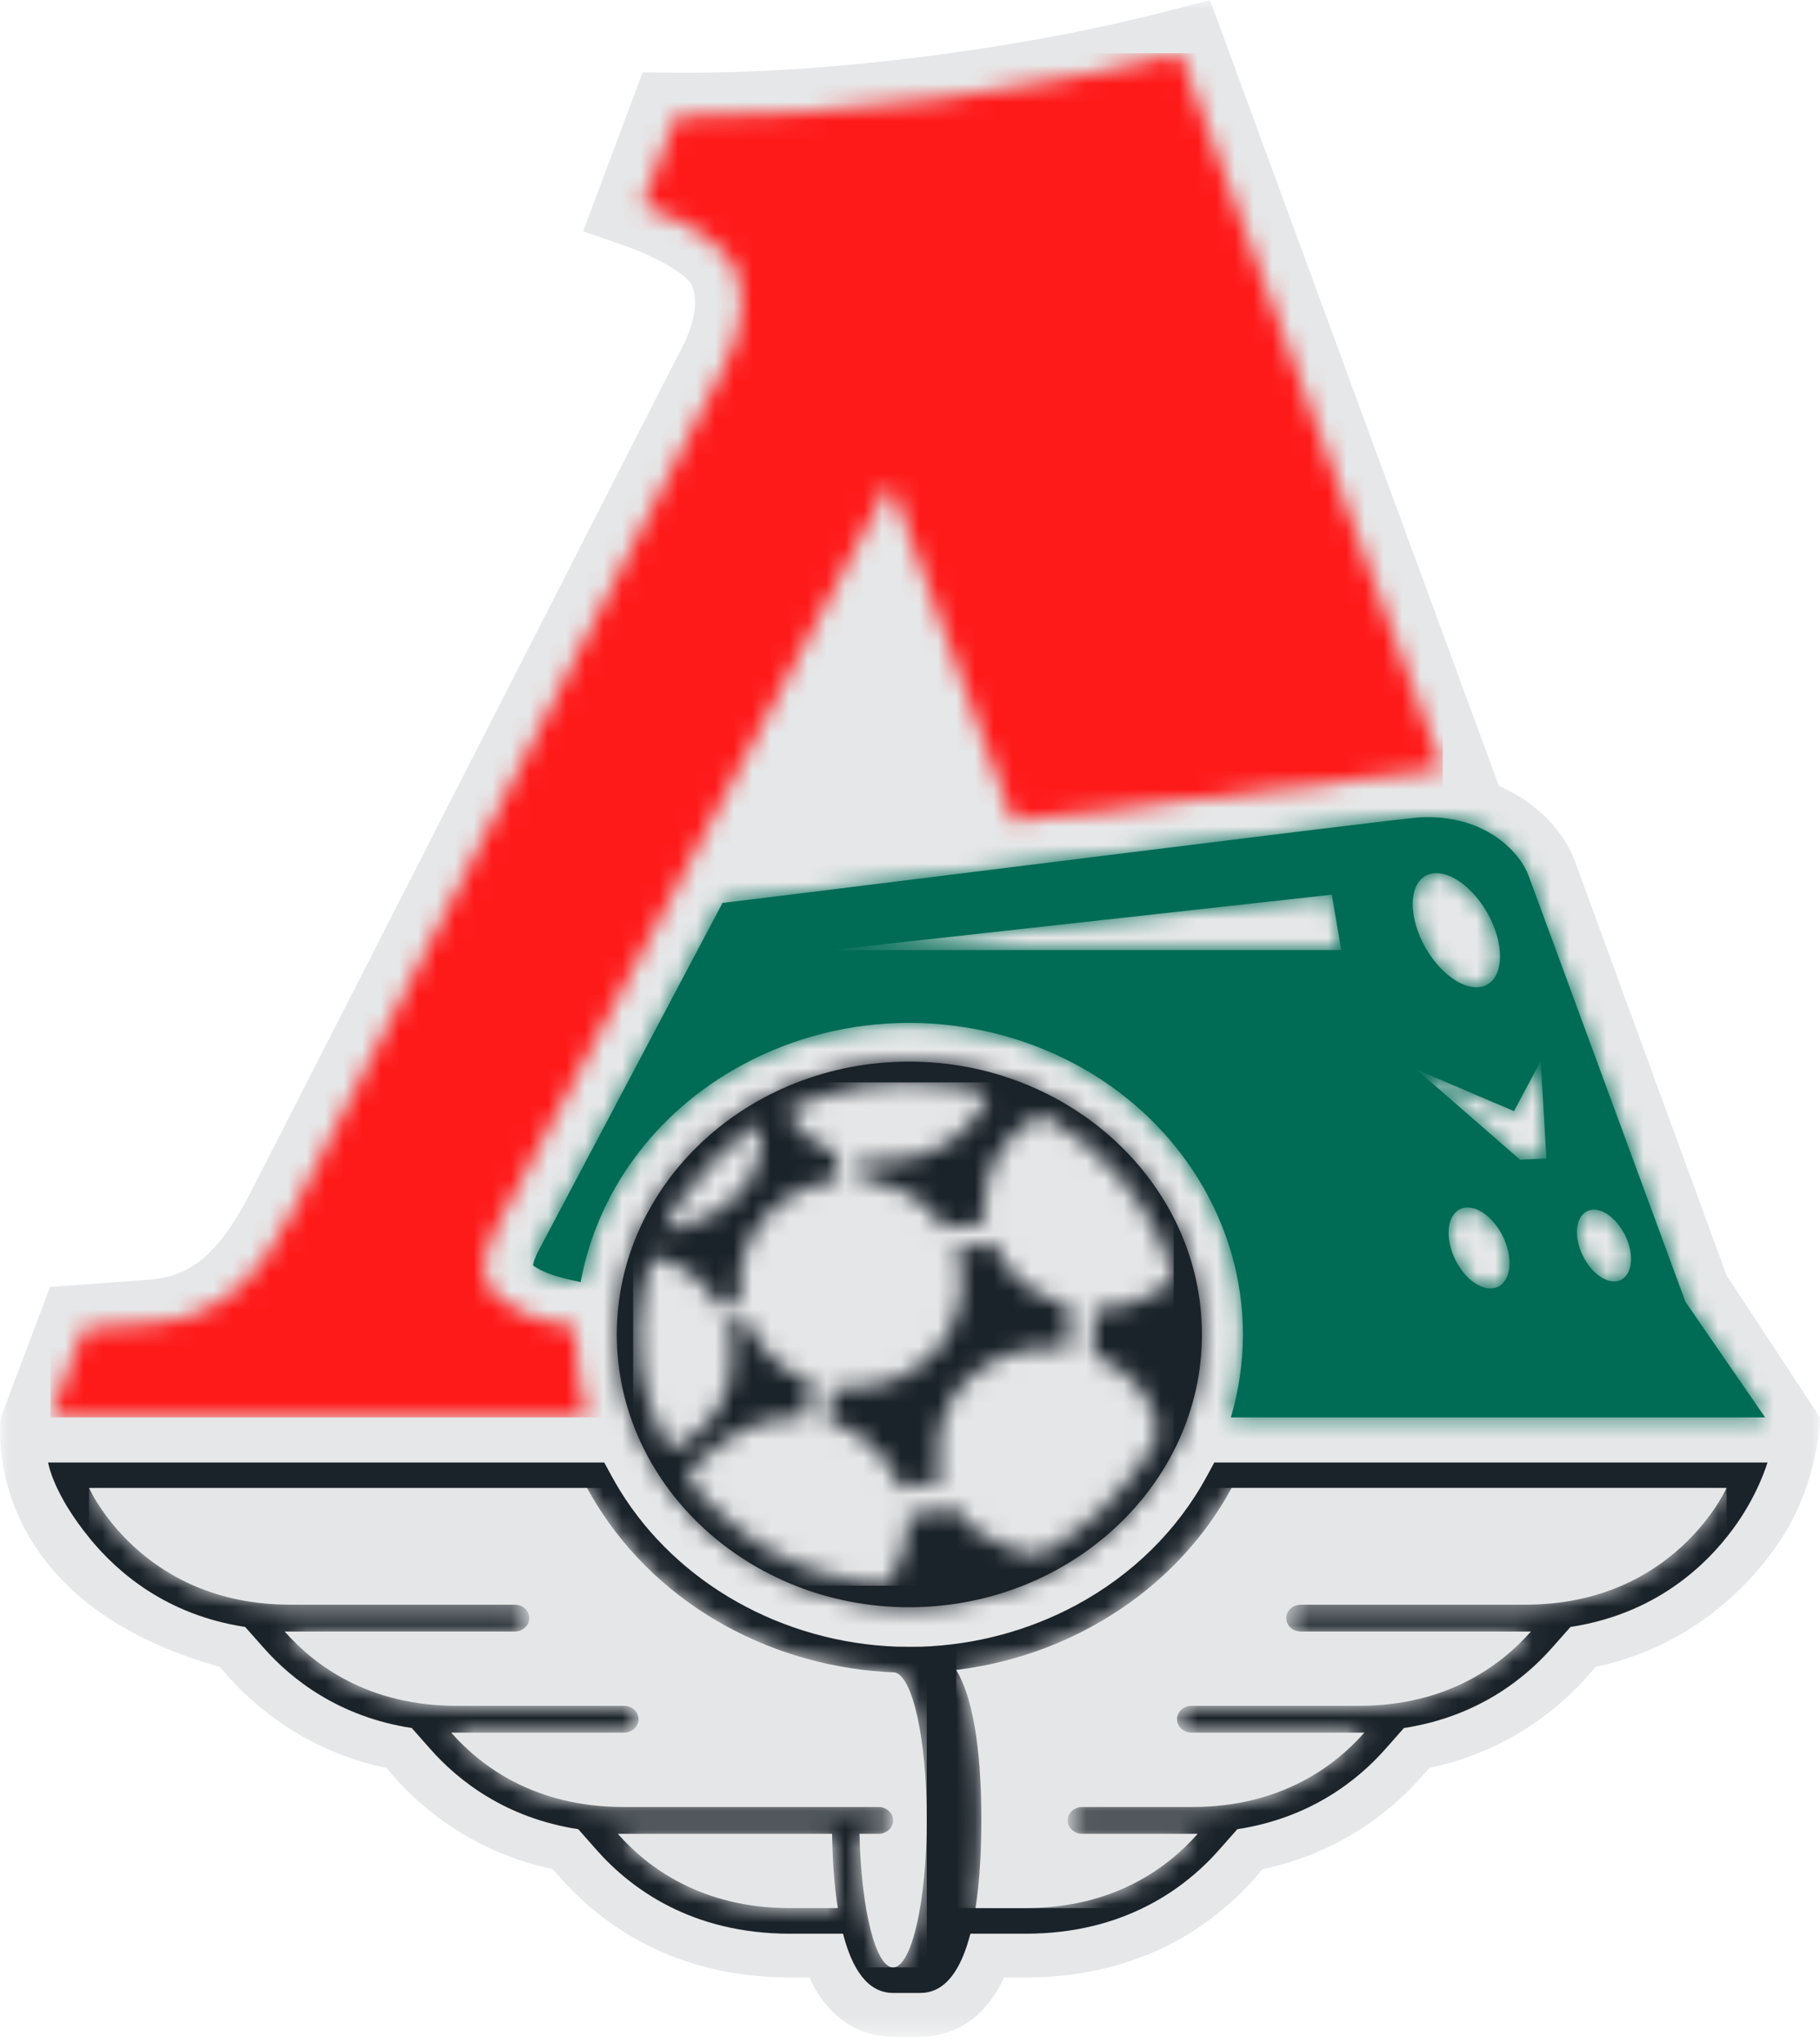
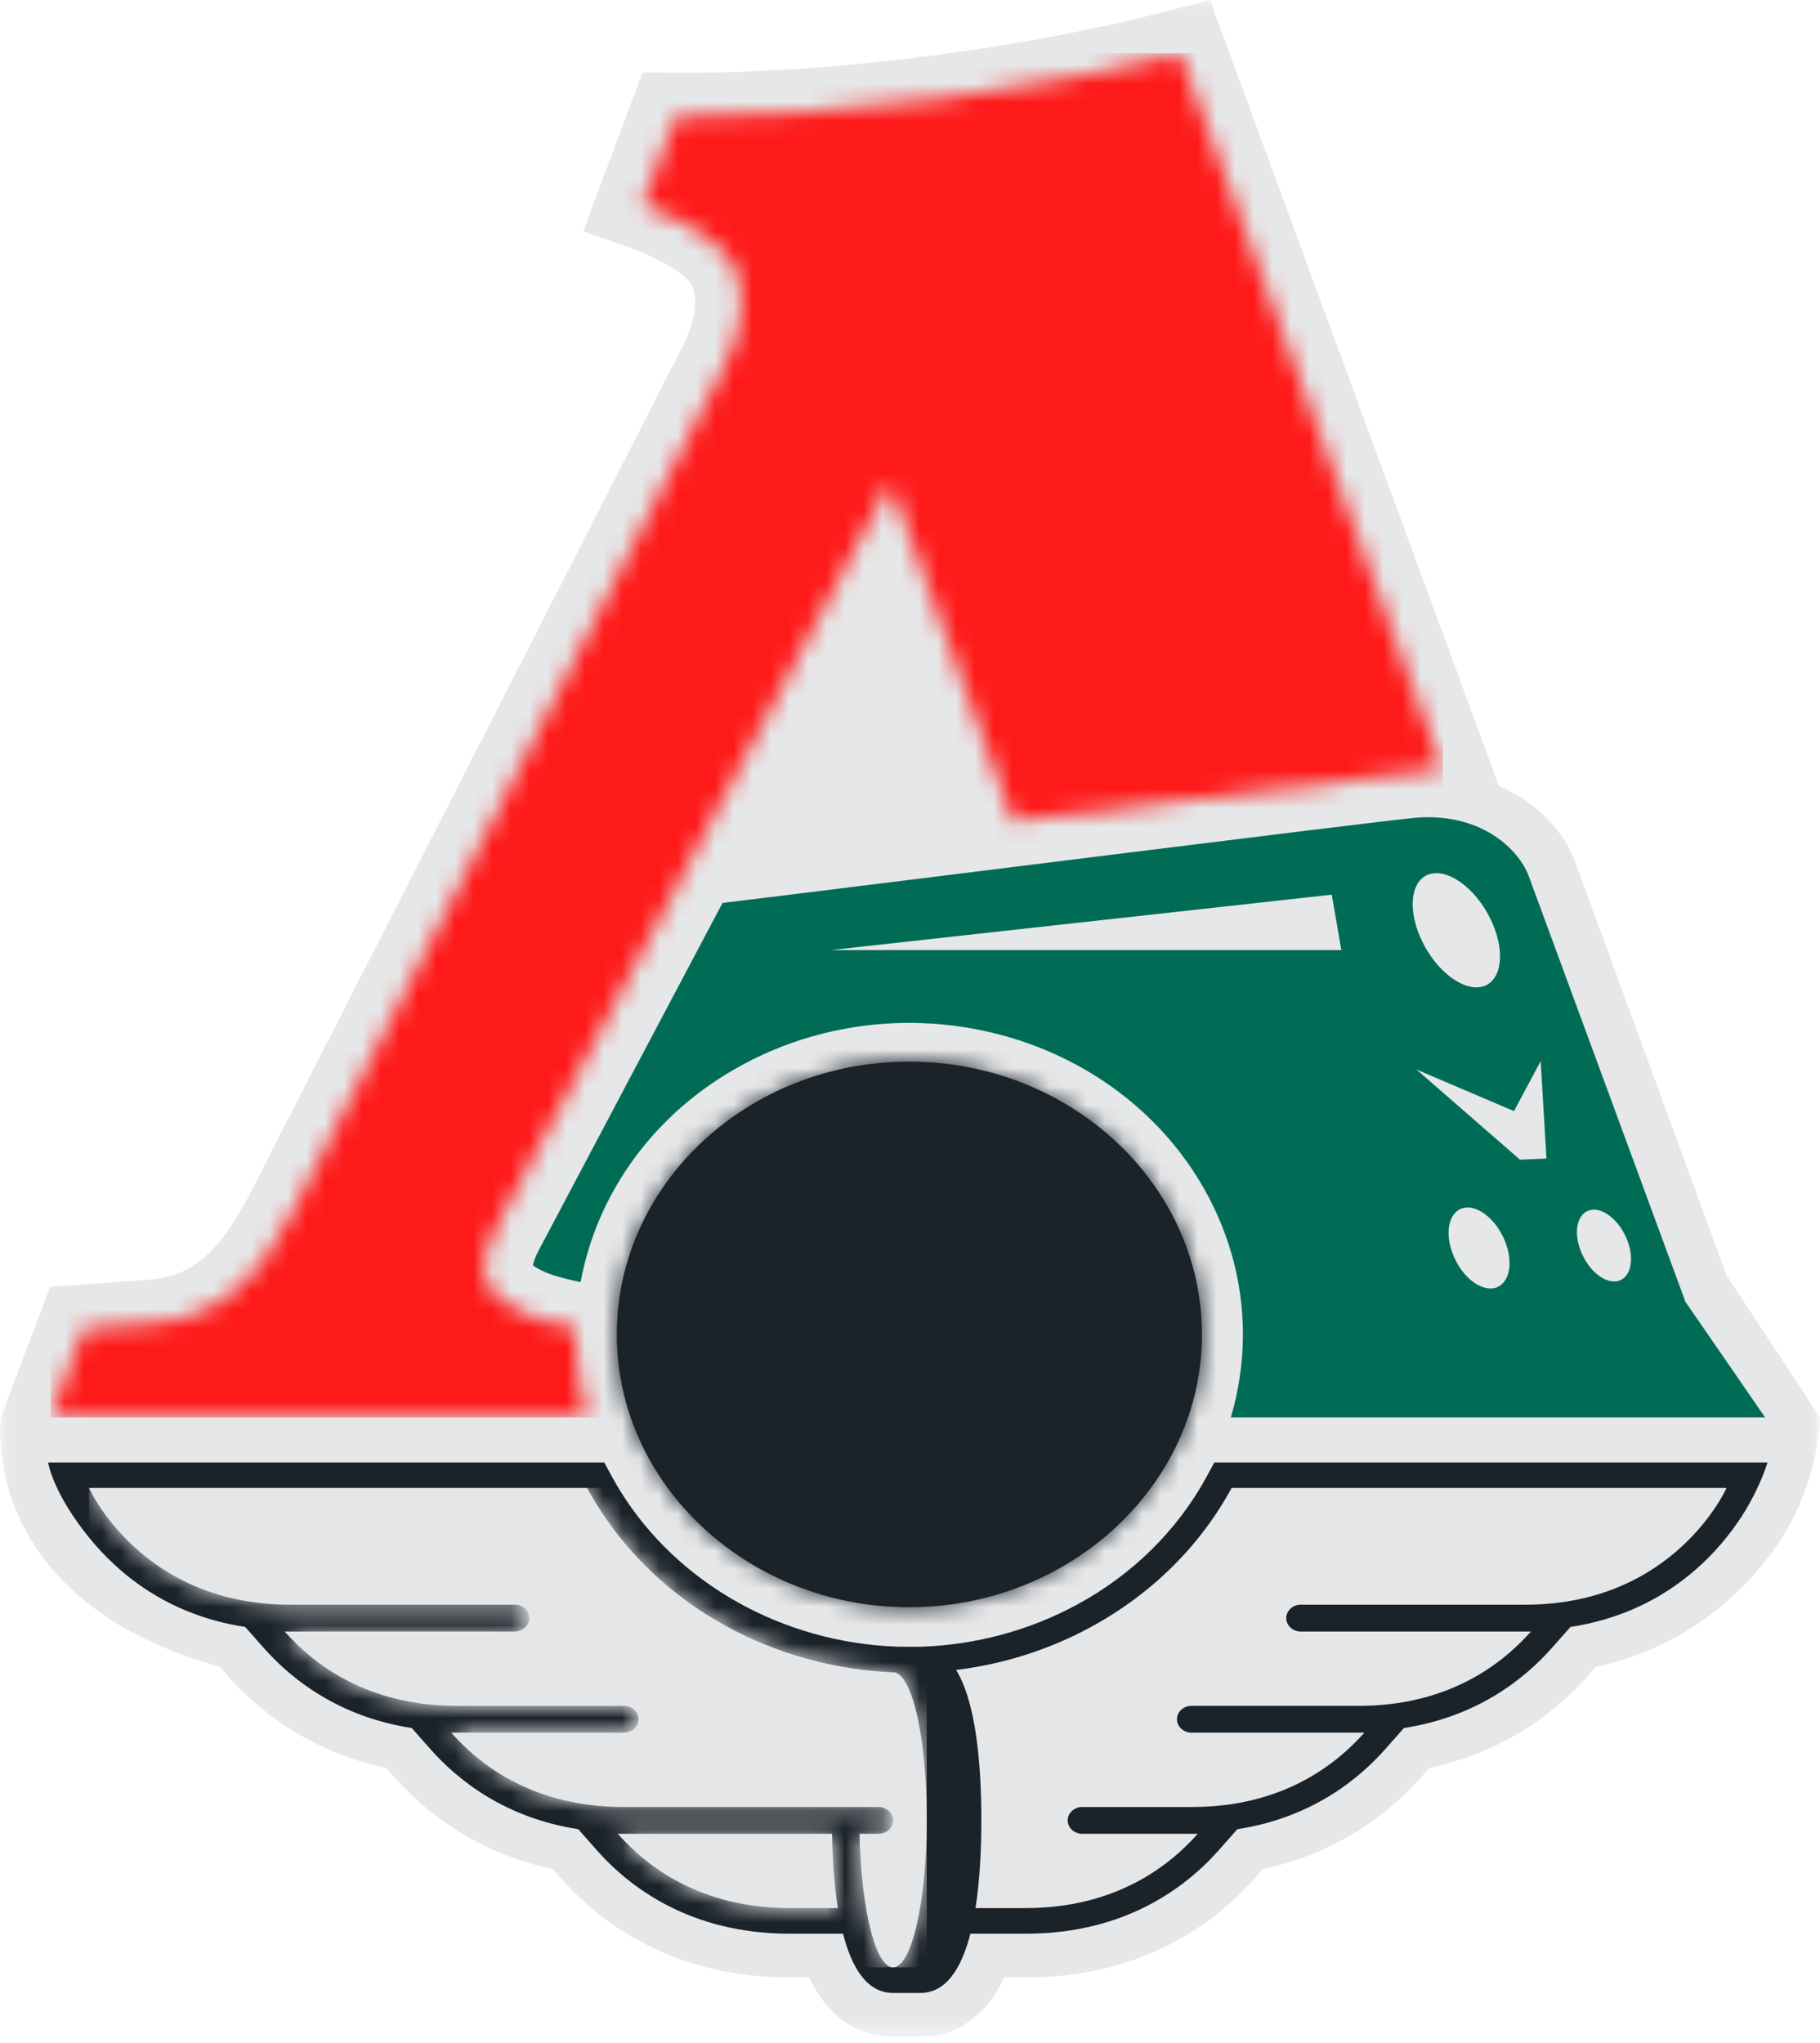
<svg xmlns="http://www.w3.org/2000/svg" width="98" height="110" viewBox="0 0 98 110" fill="none">
  <mask id="mask0_281_621" style="mask-type:luminance" maskUnits="userSpaceOnUse" x="0" y="0" width="98" height="110">
    <path d="M98 0H0V109.655H98V0Z" fill="white" />
  </mask>
  <g mask="url(#mask0_281_621)">
    <path d="M92.969 68.671L84.814 46.397C84.259 44.852 82.832 43.234 80.708 42.31L65.151 0L62.863 0.597C59.142 1.563 54.813 2.384 50.33 2.973C45.627 3.594 41.028 3.918 37.038 3.918H36.413L34.606 3.897L32.219 10.268L31.404 12.455L33.728 13.26C34.841 13.643 36.642 14.527 37.14 15.19C37.627 15.837 37.486 17.2 36.798 18.565L13.567 64.061C11.86 67.407 10.362 68.719 8.054 68.898C7.456 68.943 4.333 69.17 4.333 69.17L2.696 69.287L0.04 76.326C0.04 76.326 -0.093 77.295 0.137 78.737C0.632 81.868 2.841 87.223 11.831 89.744L12.25 90.217C13.847 92.026 16.597 94.291 20.799 95.186L21.218 95.664C22.815 97.473 25.565 99.738 29.767 100.633L30.186 101.111C32.344 103.554 36.237 106.466 42.526 106.466H43.577C44.851 109.199 46.876 109.658 48.087 109.658H49.557C50.772 109.658 52.791 109.199 54.068 106.466H55.235C61.521 106.466 65.417 103.556 67.575 101.111L67.994 100.633C72.196 99.738 74.943 97.473 76.543 95.664L76.965 95.186C81.167 94.291 83.913 92.028 85.51 90.217L85.93 89.744C92.083 88.437 95.517 83.917 96.656 81.543C97.143 80.527 97.454 79.558 97.65 78.739C98.001 77.3 98.001 76.313 98.001 76.313L92.969 68.671Z" fill="#E6E7E8" />
  </g>
  <mask id="mask1_281_621" style="mask-type:luminance" maskUnits="userSpaceOnUse" x="2" y="2" width="76" height="75">
    <path d="M50.68 5.307C45.416 5.999 40.489 6.308 36.386 6.274L34.597 11.05C34.597 11.05 37.972 12.204 39.201 13.841C40.43 15.475 39.96 17.823 39.071 19.581L15.84 65.078C14.215 68.259 12.187 70.939 8.257 71.248C7.659 71.296 4.525 71.52 4.525 71.52L2.715 76.313H31.635C31.221 74.895 30.986 73.411 30.986 71.871C30.986 71.745 30.992 71.621 30.995 71.499C30.052 71.32 29.03 71.064 28.279 70.741C26.051 69.796 25.51 68.386 26.64 66.247L47.939 25.989L54.543 44.211L77.686 41.407L63.536 2.867C59.832 3.826 55.435 4.681 50.68 5.307Z" fill="white" />
  </mask>
  <g mask="url(#mask1_281_621)">
    <mask id="mask2_281_621" style="mask-type:luminance" maskUnits="userSpaceOnUse" x="0" y="-1" width="98" height="111">
      <path d="M98 -0H0V109.655H98V-0Z" fill="white" />
    </mask>
    <g mask="url(#mask2_281_621)">
      <path d="M77.686 2.867H2.715V76.312H77.686V2.867Z" fill="#FF1A1A" />
    </g>
  </g>
  <mask id="mask3_281_621" style="mask-type:luminance" maskUnits="userSpaceOnUse" x="0" y="0" width="98" height="110">
    <path d="M98 0H0V109.655H98V0Z" fill="white" />
  </mask>
  <g mask="url(#mask3_281_621)">
    <path d="M65.388 78.737L64.98 79.489C63.403 82.391 60.976 84.788 57.955 86.415C55.404 87.79 52.529 88.561 49.604 88.659C49.587 88.659 49.304 88.664 49.016 88.664C48.797 88.664 48.676 88.656 48.293 88.656C42.146 88.435 36.483 85.264 33.393 80.265C33.235 80.009 33.085 79.748 32.943 79.489L32.535 78.739H2.591C2.591 78.739 2.826 80.387 4.865 82.866C6.32 84.635 8.934 86.945 13.201 87.595L14.195 88.717C15.715 90.439 18.264 92.435 22.172 93.037L23.166 94.162C24.683 95.883 27.232 97.882 31.137 98.484L32.13 99.609C33.943 101.66 37.219 104.111 42.528 104.111H45.394C45.872 105.975 46.696 107.3 48.09 107.3H49.559C50.95 107.3 51.773 105.972 52.252 104.111H55.234C60.54 104.111 63.816 101.66 65.632 99.609L66.625 98.484C70.533 97.882 73.082 95.883 74.602 94.162L75.596 93.037C79.504 92.435 82.052 90.436 83.57 88.717L84.564 87.595C89.596 86.829 92.331 83.756 93.566 81.968C94.729 80.281 95.174 78.739 95.174 78.739H65.394L65.388 78.737Z" fill="#1B232A" />
    <path d="M33.266 98.732C34.852 100.53 37.763 102.732 42.525 102.732H45.114C44.912 101.47 44.828 100.079 44.805 98.732H33.263H33.266ZM4.794 80.112C4.794 80.112 7.58 86.396 15.619 86.396H27.719C28.152 86.396 28.5 86.721 28.5 87.12C28.5 87.518 28.152 87.841 27.719 87.841H15.328C16.916 89.639 19.821 91.843 24.587 91.843H33.603C34.033 91.843 34.384 92.168 34.384 92.564C34.384 92.96 34.033 93.285 33.603 93.285H24.295C25.884 95.086 28.792 97.288 33.558 97.288H47.308C47.736 97.288 48.09 97.613 48.09 98.011C48.09 98.41 47.736 98.732 47.308 98.732H46.28C46.368 102.767 47.144 105.925 48.087 105.925C49.089 105.925 49.902 102.365 49.902 97.98C49.902 93.594 49.137 90.243 48.177 90.043C41.738 89.792 35.568 86.565 32.105 80.962C31.932 80.682 31.768 80.397 31.612 80.115H4.791L4.794 80.112Z" fill="#E5E6E7" />
  </g>
  <mask id="mask4_281_621" style="mask-type:luminance" maskUnits="userSpaceOnUse" x="4" y="80" width="46" height="26">
    <path d="M33.266 98.732C34.852 100.53 37.76 102.732 42.528 102.732H45.114C44.915 101.473 44.83 100.081 44.805 98.732H33.266ZM4.791 80.112C4.791 80.112 7.58 86.396 15.619 86.396H27.719C28.152 86.396 28.5 86.721 28.5 87.12C28.5 87.518 28.152 87.841 27.719 87.841H15.328C16.916 89.641 19.821 91.841 24.587 91.841H33.603C34.036 91.841 34.387 92.165 34.387 92.564C34.387 92.963 34.036 93.288 33.603 93.288H24.298C25.887 95.086 28.792 97.29 33.558 97.29H47.311C47.736 97.29 48.092 97.615 48.092 98.011C48.092 98.407 47.736 98.732 47.311 98.732H46.28C46.368 102.767 47.144 105.925 48.087 105.925C49.089 105.925 49.902 102.368 49.902 97.98C49.902 93.591 49.137 90.243 48.177 90.043C41.738 89.792 35.568 86.565 32.108 80.962C31.935 80.682 31.768 80.397 31.612 80.115H4.791V80.112Z" fill="white" />
  </mask>
  <g mask="url(#mask4_281_621)">
    <mask id="mask5_281_621" style="mask-type:luminance" maskUnits="userSpaceOnUse" x="0" y="0" width="98" height="110">
      <path d="M98 0H0V109.656H98V0Z" fill="white" />
    </mask>
    <g mask="url(#mask5_281_621)">
      <path d="M49.902 80.112H4.791V105.925H49.902V80.112Z" fill="#E5E6E7" />
    </g>
  </g>
  <mask id="mask6_281_621" style="mask-type:luminance" maskUnits="userSpaceOnUse" x="0" y="0" width="98" height="110">
    <path d="M98 0H0V109.655H98V0Z" fill="white" />
  </mask>
  <g mask="url(#mask6_281_621)">
    <path d="M66.317 80.112C64.669 83.149 62.089 85.789 58.7 87.621C56.406 88.86 53.957 89.607 51.485 89.911C52.564 91.68 52.841 95.025 52.841 97.98C52.841 99.551 52.762 101.235 52.527 102.732H55.231C59.994 102.732 62.905 100.53 64.493 98.732H58.272C57.842 98.732 57.491 98.407 57.491 98.011C57.491 97.615 57.842 97.288 58.272 97.288H64.205C68.967 97.288 71.873 95.086 73.467 93.285H64.156C63.726 93.285 63.375 92.96 63.375 92.564C63.375 92.168 63.726 91.843 64.156 91.843H73.172C77.938 91.843 80.846 89.639 82.435 87.841H70.041C69.61 87.841 69.259 87.516 69.259 87.12C69.259 86.724 69.61 86.396 70.041 86.396H82.14C90.179 86.396 92.968 80.112 92.968 80.112H66.32H66.317Z" fill="#E5E6E7" />
  </g>
  <mask id="mask7_281_621" style="mask-type:luminance" maskUnits="userSpaceOnUse" x="51" y="80" width="42" height="23">
    <path d="M66.317 80.112C64.669 83.149 62.089 85.792 58.7 87.621C56.406 88.86 53.96 89.607 51.488 89.908C52.567 91.677 52.844 95.022 52.844 97.98C52.844 99.551 52.765 101.235 52.53 102.732H55.234C59.997 102.732 62.908 100.53 64.496 98.732H58.275C57.845 98.732 57.494 98.407 57.494 98.011C57.494 97.615 57.845 97.29 58.275 97.29H64.207C68.97 97.29 71.876 95.086 73.467 93.288H64.156C63.726 93.288 63.375 92.963 63.375 92.564C63.375 92.165 63.726 91.841 64.156 91.841H73.175C77.938 91.841 80.849 89.639 82.438 87.841H70.043C69.61 87.841 69.262 87.516 69.262 87.12C69.262 86.724 69.61 86.396 70.043 86.396H82.143C90.182 86.396 92.968 80.112 92.968 80.112H66.32H66.317Z" fill="white" />
  </mask>
  <g mask="url(#mask7_281_621)">
    <mask id="mask8_281_621" style="mask-type:luminance" maskUnits="userSpaceOnUse" x="0" y="0" width="98" height="110">
-       <path d="M98 0H0V109.656H98V0Z" fill="white" />
-     </mask>
+       </mask>
    <g mask="url(#mask8_281_621)">
      <path d="M92.968 80.112H51.488V102.733H92.968V80.112Z" fill="#E5E6E7" />
    </g>
  </g>
  <path d="M85.159 67.457C84.709 66.411 84.893 65.387 85.561 65.168C86.226 64.951 87.13 65.622 87.58 66.667C88.024 67.713 87.843 68.735 87.178 68.954C87.093 68.983 87.002 68.993 86.914 68.993C86.289 68.993 85.549 68.368 85.162 67.457M78.278 67.636C77.774 66.459 77.975 65.305 78.728 65.057C79.481 64.811 80.501 65.569 81.005 66.746C81.512 67.924 81.305 69.078 80.552 69.326C80.455 69.358 80.359 69.371 80.251 69.371C79.549 69.371 78.714 68.666 78.275 67.634M82.959 57.135L83.27 62.374L81.846 62.437L76.27 57.582L81.523 59.823L82.956 57.135H82.959ZM71.711 48.169L72.224 51.15H44.757L71.711 48.169ZM79.422 53.156C78.385 53.103 77.123 51.968 76.466 50.439C75.744 48.752 76.032 47.226 77.108 47.033C78.19 46.838 79.651 48.044 80.373 49.732C81.095 51.416 80.806 52.943 79.728 53.138C79.648 53.151 79.566 53.159 79.487 53.159C79.464 53.159 79.442 53.159 79.422 53.159M75.987 44.052C72.286 44.446 48.767 47.416 38.904 48.615L28.999 67.335C28.767 67.776 28.713 68.022 28.702 68.125C28.775 68.188 28.962 68.325 29.367 68.497C29.8 68.682 30.48 68.869 31.264 69.03C32.136 64.286 35.175 59.921 39.989 57.323C42.786 55.813 45.842 55.087 48.86 55.073H49.038C55.214 55.102 61.209 58.11 64.519 63.467C66.133 66.086 66.912 68.938 66.926 71.76V71.93C66.917 73.416 66.697 74.887 66.277 76.313H95.044L90.754 70.089L82.319 47.176C81.868 45.922 80.104 43.999 76.899 43.999C76.61 43.999 76.307 44.015 75.99 44.052" fill="#006C56" />
  <mask id="mask9_281_621" style="mask-type:luminance" maskUnits="userSpaceOnUse" x="28" y="43" width="68" height="34">
    <path d="M85.159 67.457C84.709 66.411 84.893 65.387 85.561 65.168C86.226 64.951 87.13 65.622 87.58 66.667C88.024 67.713 87.843 68.735 87.178 68.954C87.093 68.983 87.002 68.993 86.914 68.993C86.289 68.993 85.549 68.368 85.162 67.457M78.278 67.636C77.774 66.459 77.975 65.305 78.728 65.057C79.481 64.811 80.501 65.569 81.005 66.746C81.512 67.924 81.305 69.078 80.552 69.326C80.455 69.358 80.359 69.371 80.251 69.371C79.549 69.371 78.714 68.666 78.275 67.634M82.959 57.135L83.27 62.374L81.846 62.437L76.27 57.582L81.523 59.823L82.956 57.135H82.959ZM71.711 48.169L72.224 51.15H44.757L71.711 48.169ZM79.422 53.156C78.385 53.103 77.123 51.968 76.466 50.439C75.744 48.752 76.032 47.226 77.108 47.033C78.19 46.838 79.651 48.044 80.373 49.732C81.095 51.416 80.806 52.943 79.728 53.138C79.648 53.151 79.566 53.159 79.487 53.159C79.464 53.159 79.442 53.159 79.422 53.159M75.987 44.052C72.286 44.446 48.767 47.416 38.904 48.615L28.999 67.335C28.767 67.776 28.713 68.022 28.702 68.125C28.775 68.188 28.962 68.325 29.367 68.497C29.8 68.682 30.48 68.869 31.264 69.03C32.136 64.286 35.175 59.921 39.989 57.323C42.786 55.813 45.842 55.087 48.86 55.073H49.038C55.214 55.102 61.209 58.11 64.519 63.467C66.133 66.086 66.912 68.938 66.926 71.76V71.93C66.917 73.416 66.697 74.887 66.277 76.313H95.044L90.754 70.089L82.319 47.176C81.868 45.922 80.104 43.999 76.899 43.999C76.61 43.999 76.307 44.015 75.99 44.052" fill="white" />
  </mask>
  <g mask="url(#mask9_281_621)">
-     <path d="M98.001 6.10352e-05H0V109.656H98.001V6.10352e-05Z" fill="#006C56" />
    <mask id="mask10_281_621" style="mask-type:luminance" maskUnits="userSpaceOnUse" x="0" y="0" width="99" height="110">
      <path d="M98.001 6.10352e-05H0V109.656H98.001V6.10352e-05Z" fill="white" />
    </mask>
    <g mask="url(#mask10_281_621)">
-       <path d="M95.044 44.002H28.702V76.313H95.044V44.002Z" fill="#006C56" />
-     </g>
+       </g>
  </g>
  <path d="M33.212 71.848C33.212 79.941 40.291 86.534 48.951 86.534C57.61 86.534 64.72 79.941 64.72 71.848C64.72 63.755 57.641 57.157 48.951 57.157C40.26 57.157 33.212 63.752 33.212 71.848Z" fill="#1B232A" />
  <mask id="mask11_281_621" style="mask-type:luminance" maskUnits="userSpaceOnUse" x="33" y="57" width="32" height="30">
    <path d="M33.212 71.848C33.212 79.941 40.291 86.534 48.951 86.534C57.61 86.534 64.72 79.941 64.72 71.848C64.72 63.755 57.641 57.157 48.951 57.157C40.26 57.157 33.212 63.752 33.212 71.848Z" fill="white" />
  </mask>
  <g mask="url(#mask11_281_621)">
    <path d="M98 0H0V109.656H98V0Z" fill="#1B232A" />
    <mask id="mask12_281_621" style="mask-type:luminance" maskUnits="userSpaceOnUse" x="0" y="0" width="98" height="110">
      <path d="M98 0H0V109.656H98V0Z" fill="white" />
    </mask>
    <g mask="url(#mask12_281_621)">
      <path d="M64.72 57.159H33.212V86.536H64.72V57.159Z" fill="#1B232A" />
    </g>
  </g>
  <mask id="mask13_281_621" style="mask-type:luminance" maskUnits="userSpaceOnUse" x="34" y="58" width="30" height="28">
    <path d="M39.957 61.149C38.739 62.11 38.318 62.48 36.794 64.431C36.644 64.629 35.851 65.791 35.732 66.271C36.157 66.213 36.794 66.073 37.009 65.986C39.47 65.08 41.05 63.779 41.022 60.552C41.005 60.534 40.982 60.523 40.957 60.523C40.781 60.523 40.404 60.877 39.96 61.146M47.13 74.588C48.953 74.25 51.504 72.806 51.779 69.297C51.81 68.872 51.688 67.681 51.476 67.232L53.481 66.921C54.452 68.986 55.455 69.58 57.581 70.345L57.49 72.582C56.669 72.384 55.027 72.611 54.209 72.949C51.417 74.108 49.987 76.429 50.686 79.74L48.528 80.109C48.163 79.061 47.282 78.013 46.461 77.419C45.946 77.052 45.581 76.854 44.609 76.54L44.819 74.699C45.096 74.72 45.374 74.734 45.651 74.734C46.139 74.734 46.628 74.697 47.127 74.586M44.088 59.076C43.542 59.245 42.845 59.499 42.418 59.755C42.964 61.027 43.754 61.511 45.029 62.134L45.119 63.517C41.778 63.998 39.408 66.601 39.864 70.171L38.739 70.311C38.193 69.545 37.98 69.207 37.462 68.782C36.735 68.217 36.216 67.874 35.092 67.676C34.271 70.253 34.09 73.2 35.092 75.998C35.305 76.619 35.851 77.81 36.063 78.063C38.252 77.073 39.467 75.346 39.436 72.827C39.405 72.402 39.314 71.864 39.161 71.243L40.164 71.103C40.77 72.262 41.228 72.885 42.018 73.506C42.534 73.902 43.111 74.161 43.689 74.385L43.358 76.281C42.265 76.281 41.107 76.453 40.288 76.849C38.618 77.67 37.038 79.138 37.006 79.507C37.281 80.128 38.618 81.372 39.133 81.797C40.744 83.186 42.474 84.231 44.663 84.799C46.637 85.308 47.43 85.338 47.639 85.364C48.401 84.656 48.947 82.903 48.885 81.599L51.436 81.229C52.014 82.021 52.745 82.533 52.954 82.671C53.713 83.209 55.446 83.803 56.055 83.692C57.026 83.183 58.697 81.939 59.274 81.372C60.308 80.352 61.647 78.826 62.316 77.297C62.316 75.006 60.461 73.619 58.884 72.938L58.943 70.477C60.492 70.477 61.738 70.023 63.162 68.948C63.196 68.608 62.772 67.449 62.556 66.939C61.432 64.278 59.184 61.703 56.177 60.032C54.959 60.317 53.472 62.128 53.198 63.398C52.985 64.191 53.017 64.843 53.017 65.806L50.859 66.115C50.678 65.862 50.343 65.437 50.222 65.326C49.434 64.418 48.033 63.684 46.393 63.512L46.362 62.408C46.756 62.466 47.365 62.548 47.849 62.522C50.553 62.35 51.983 61.107 53.014 59.438C53.407 58.788 52.742 58.646 51.496 58.477C50.508 58.337 49.641 58.263 48.812 58.263C47.268 58.263 45.864 58.516 44.083 59.068" fill="white" />
  </mask>
  <g mask="url(#mask13_281_621)">
    <mask id="mask14_281_621" style="mask-type:luminance" maskUnits="userSpaceOnUse" x="0" y="0" width="98" height="110">
-       <path d="M98 6.10352e-05H0V109.656H98V6.10352e-05Z" fill="white" />
+       <path d="M98 6.10352e-05V109.656H98V6.10352e-05Z" fill="white" />
    </mask>
    <g mask="url(#mask14_281_621)">
      <path d="M63.202 58.276H34.093V85.377H63.202V58.276Z" fill="#E5E6E7" />
    </g>
  </g>
</svg>